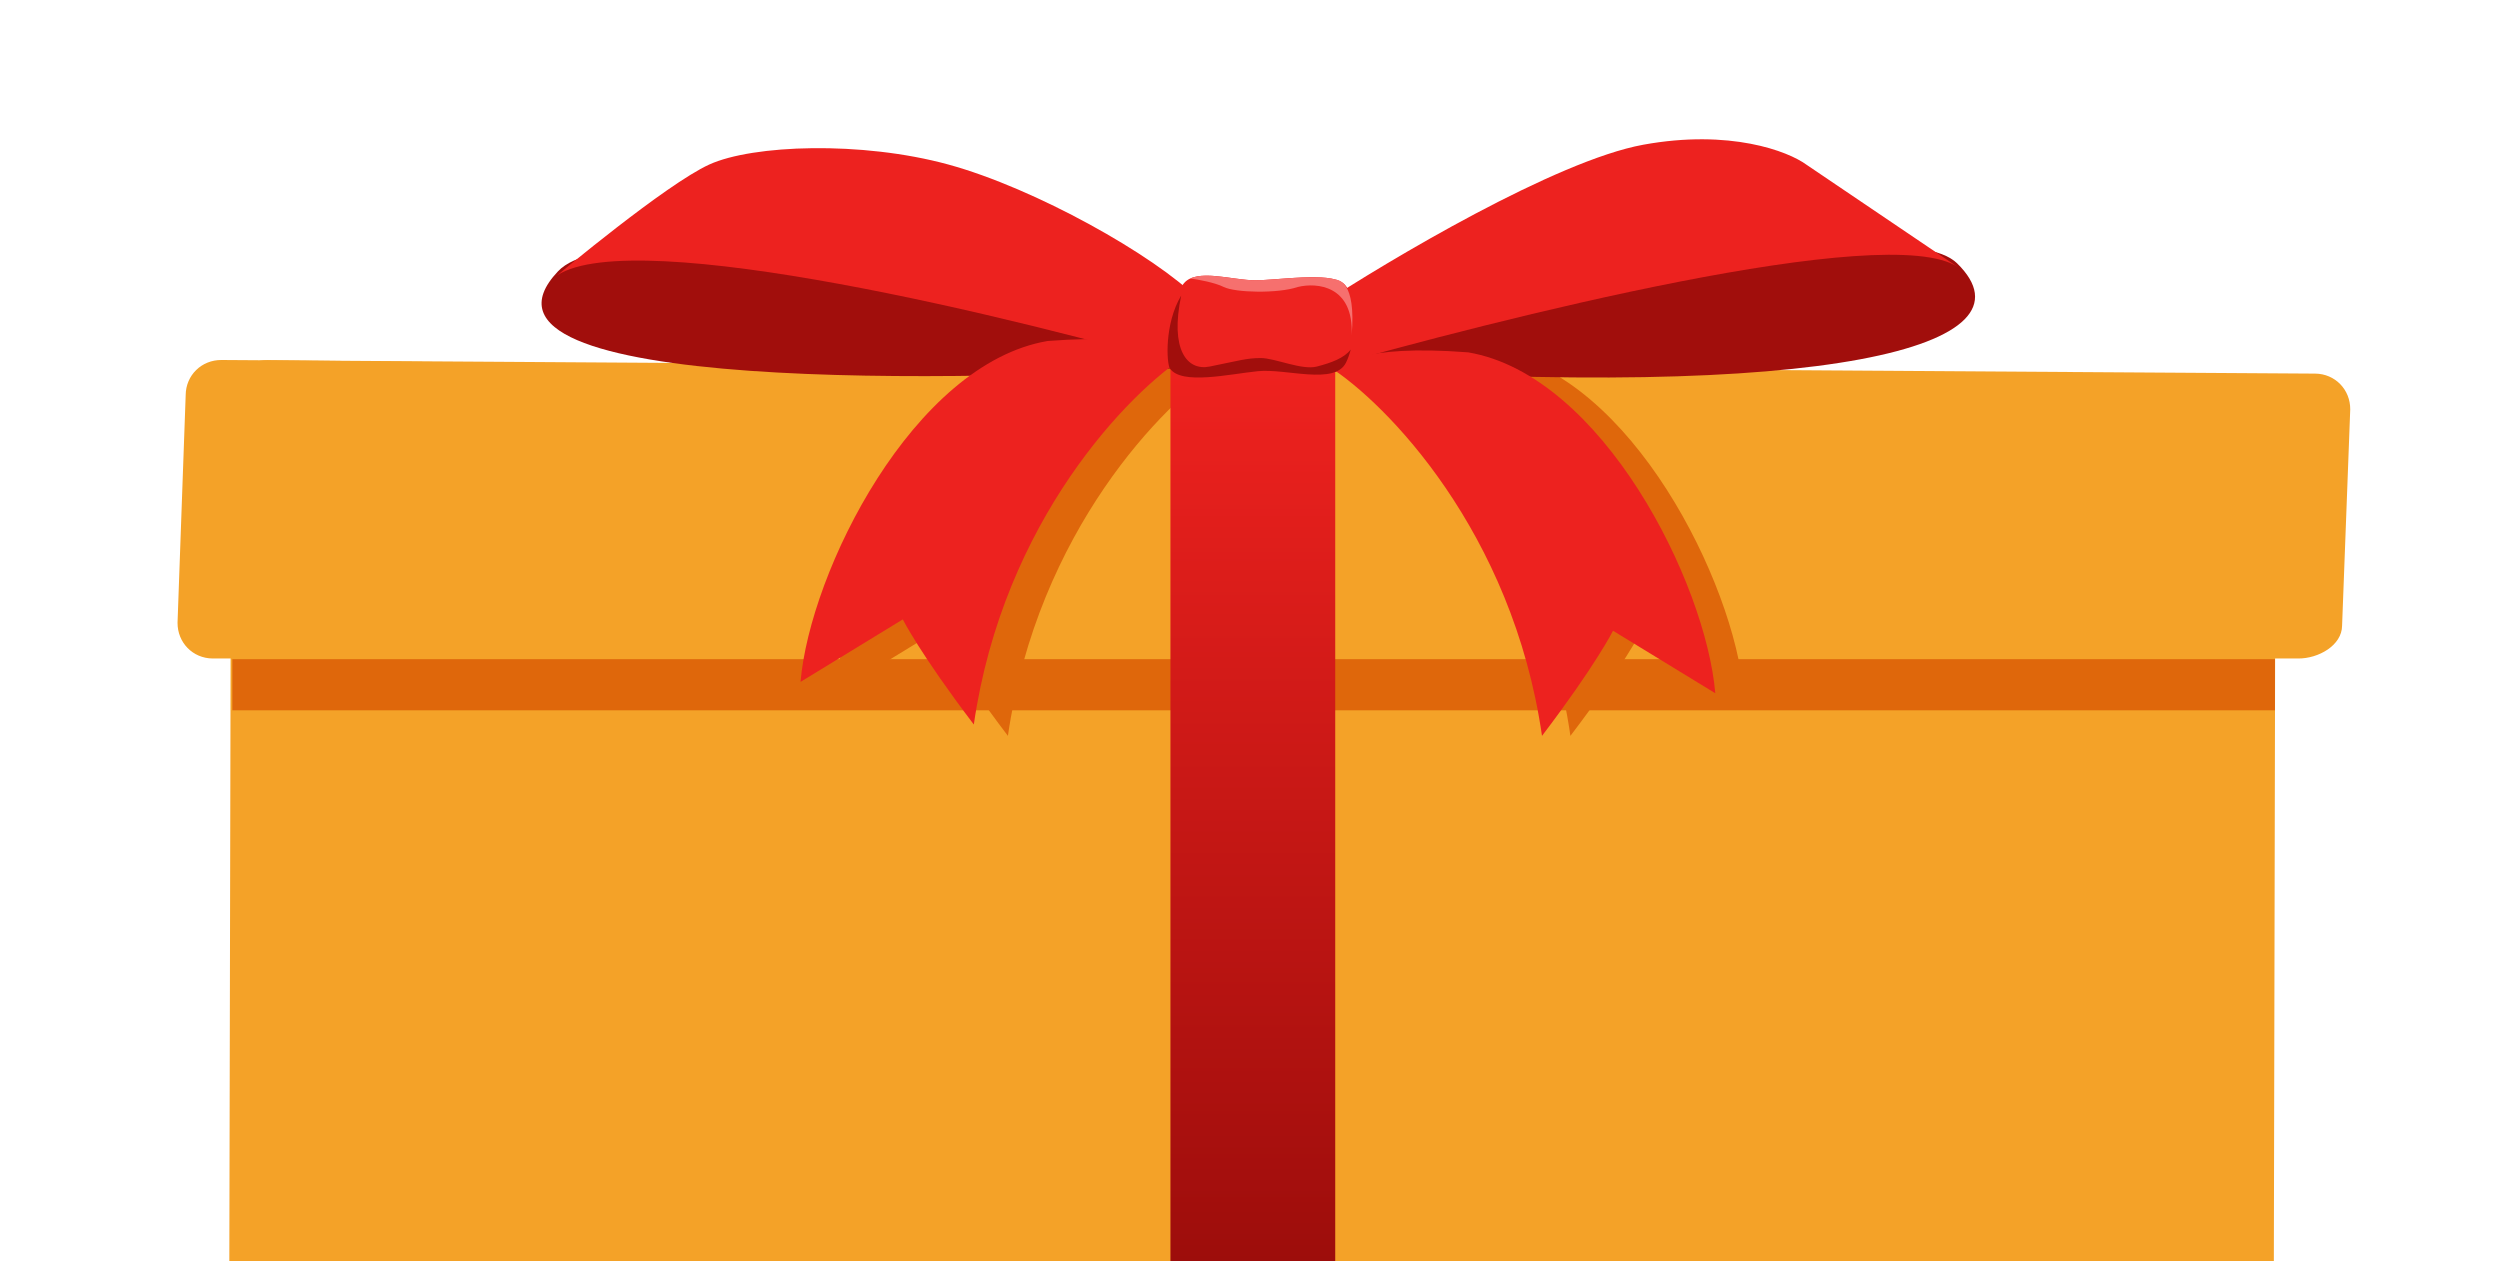
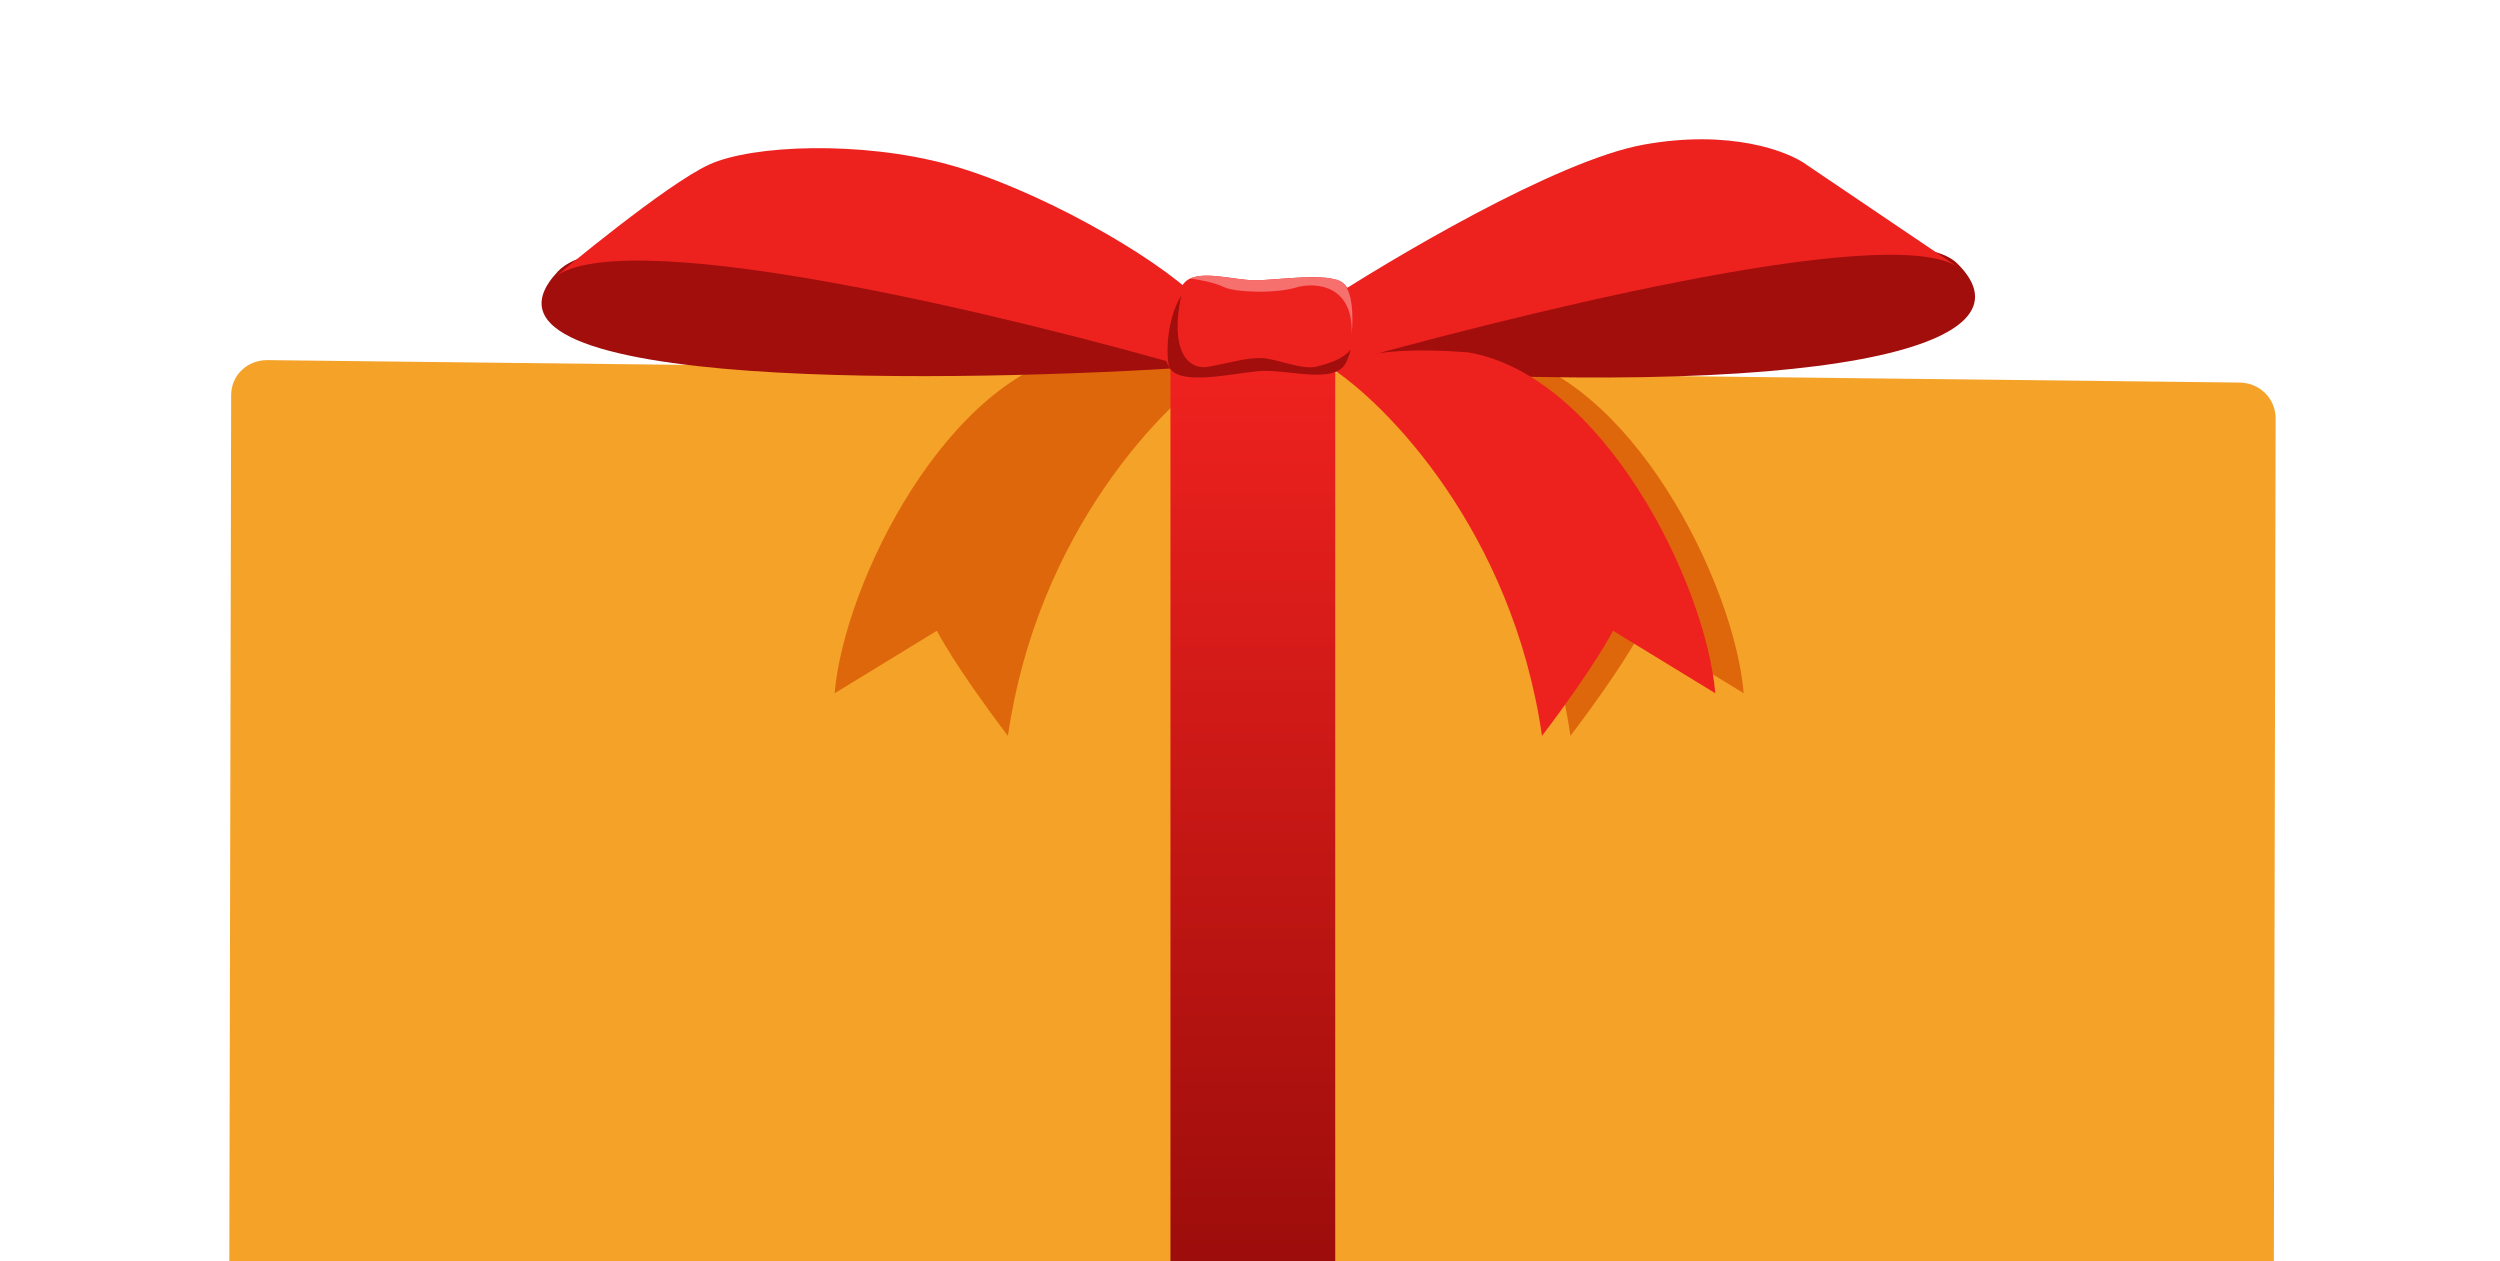
<svg xmlns="http://www.w3.org/2000/svg" width="440" height="222" viewBox="0 0 440 222" fill="none">
  <g clip-path="url(#clip0_281_440915)">
    <path d="M393.607 300.05L46.584 296.104C42.991 296.063 40.21 293.27 40.219 289.763L40.683 69.54C40.692 66.032 43.528 63.342 47.121 63.383L394.144 67.329C397.737 67.37 400.518 70.163 400.509 73.67L400.045 293.893C400.036 297.401 397.2 300.091 393.607 300.05Z" fill="#F4A228" />
-     <path d="M404.504 115.894L37.427 115.894C33.923 115.869 31.222 113.091 31.247 109.586L32.68 69.539C32.705 66.034 35.483 63.334 38.987 63.359L407.461 65.755C410.966 65.78 413.666 68.558 413.641 72.062L412.208 110.11C412.183 113.615 408.009 115.919 404.504 115.894Z" fill="#F4A228" />
-     <path d="M40.894 125.014L40.894 116.014L400.393 116.014L400.393 125.014L40.894 125.014Z" fill="#DF670B" />
    <path d="M177.393 129.514C182.593 93.514 204.893 70.848 214.893 64.514C212.393 64.514 209.893 60.514 190.393 62.014C166.793 66.014 148.56 102.514 146.893 122.014L164.893 111.014C164.893 111.014 167.893 117.014 177.393 129.514Z" fill="#DF670B" />
    <path d="M276.393 129.514C271.193 93.514 248.893 70.848 238.893 64.514C241.393 64.514 243.893 60.514 263.393 62.014C286.993 66.014 305.227 102.514 306.893 122.014L288.893 111.014C288.893 111.014 285.893 117.014 276.393 129.514Z" fill="#DF670B" />
    <path d="M206 222L206 63L235 63L235 222L206 222Z" fill="url(#paint0_linear_281_440915)" />
    <path d="M231.828 64.565C263.642 55.457 333.852 35.974 344.45 46.348C359.353 60.937 321.529 70.743 231.828 64.565Z" fill="#A10E0C" />
    <path d="M210.831 64.565C179.018 55.223 109.491 35.831 98.21 47.75C77.772 69.342 170.932 67.241 210.831 64.565Z" fill="#A10E0C" />
    <path d="M344.598 47.014C332.24 38.737 263.692 56.104 231.876 65.14L231.876 54.005C244.618 45.654 273.925 28.255 289.215 25.471C304.506 22.687 314.699 26.631 317.885 28.951L344.598 47.014Z" fill="#ED221F" />
    <path d="M98.086 48.437C111.847 39.529 178.997 55.861 210.853 65.14L210.853 52.613C203.207 44.958 182.183 33.127 166.892 28.951C151.602 24.775 132.489 25.471 124.843 28.951C117.198 32.431 98.086 48.437 98.086 48.437Z" fill="#ED221F" />
    <path d="M271.393 129.514C266.193 93.514 243.893 70.847 233.893 64.514C236.393 64.514 238.893 60.514 258.393 62.014C281.993 66.014 300.227 102.514 301.893 122.014L283.893 111.014C283.893 111.014 280.893 117.014 271.393 129.514Z" fill="#ED221F" />
-     <path d="M171.393 127.514C176.593 91.514 198.893 68.847 208.893 62.514C206.393 62.514 203.893 58.514 184.393 60.014C160.793 64.014 142.56 100.514 140.893 120.014L158.893 109.014C158.893 109.014 161.893 115.014 171.393 127.514Z" fill="#ED221F" />
    <path d="M236.393 49.828C233.893 47.828 224.893 49.328 220.893 49.328C216.893 49.328 210.634 47.197 208.393 49.828C204.124 54.841 203.893 61.829 205.893 64.828C207.893 67.828 216.393 65.828 221.393 65.328C226.393 64.828 234.893 67.828 236.893 63.828C238.893 59.828 238.893 51.828 236.393 49.828Z" fill="#ED221F" />
    <path d="M205.893 64.828C207.893 67.828 216.393 65.828 221.393 65.328C226.393 64.828 234.893 67.828 236.893 63.828C237.23 63.154 237.51 62.367 237.731 61.514C236.57 63.014 234.393 63.828 231.764 64.514C229.136 65.199 224.393 63.014 221.893 63.014C219.393 63.014 217.893 63.514 212.893 64.514C208.893 65.314 205.893 61.514 207.893 52.014C204.893 57.014 205.335 63.991 205.893 64.828Z" fill="#A10E0C" />
    <path d="M209.489 49.014C212.263 47.728 217.426 49.328 220.893 49.328C224.301 49.328 231.339 48.239 234.893 49.154C235.511 49.313 238.709 49.328 237.893 59.014C238.293 50.214 231.727 49.68 228.393 50.514C224.893 51.699 217.393 51.514 215.393 50.514C213.793 49.714 210.79 49.18 209.489 49.014Z" fill="#F6706E" />
  </g>
  <defs>
    <linearGradient id="paint0_linear_281_440915" x1="220.5" y1="63" x2="220.5" y2="222" gradientUnits="userSpaceOnUse">
      <stop stop-color="#F0221F" />
      <stop offset="1" stop-color="#9D0D0B" />
    </linearGradient>
    <clipPath id="clip0_281_440915">
      <rect width="440" height="222" fill="white" />
    </clipPath>
  </defs>
</svg>